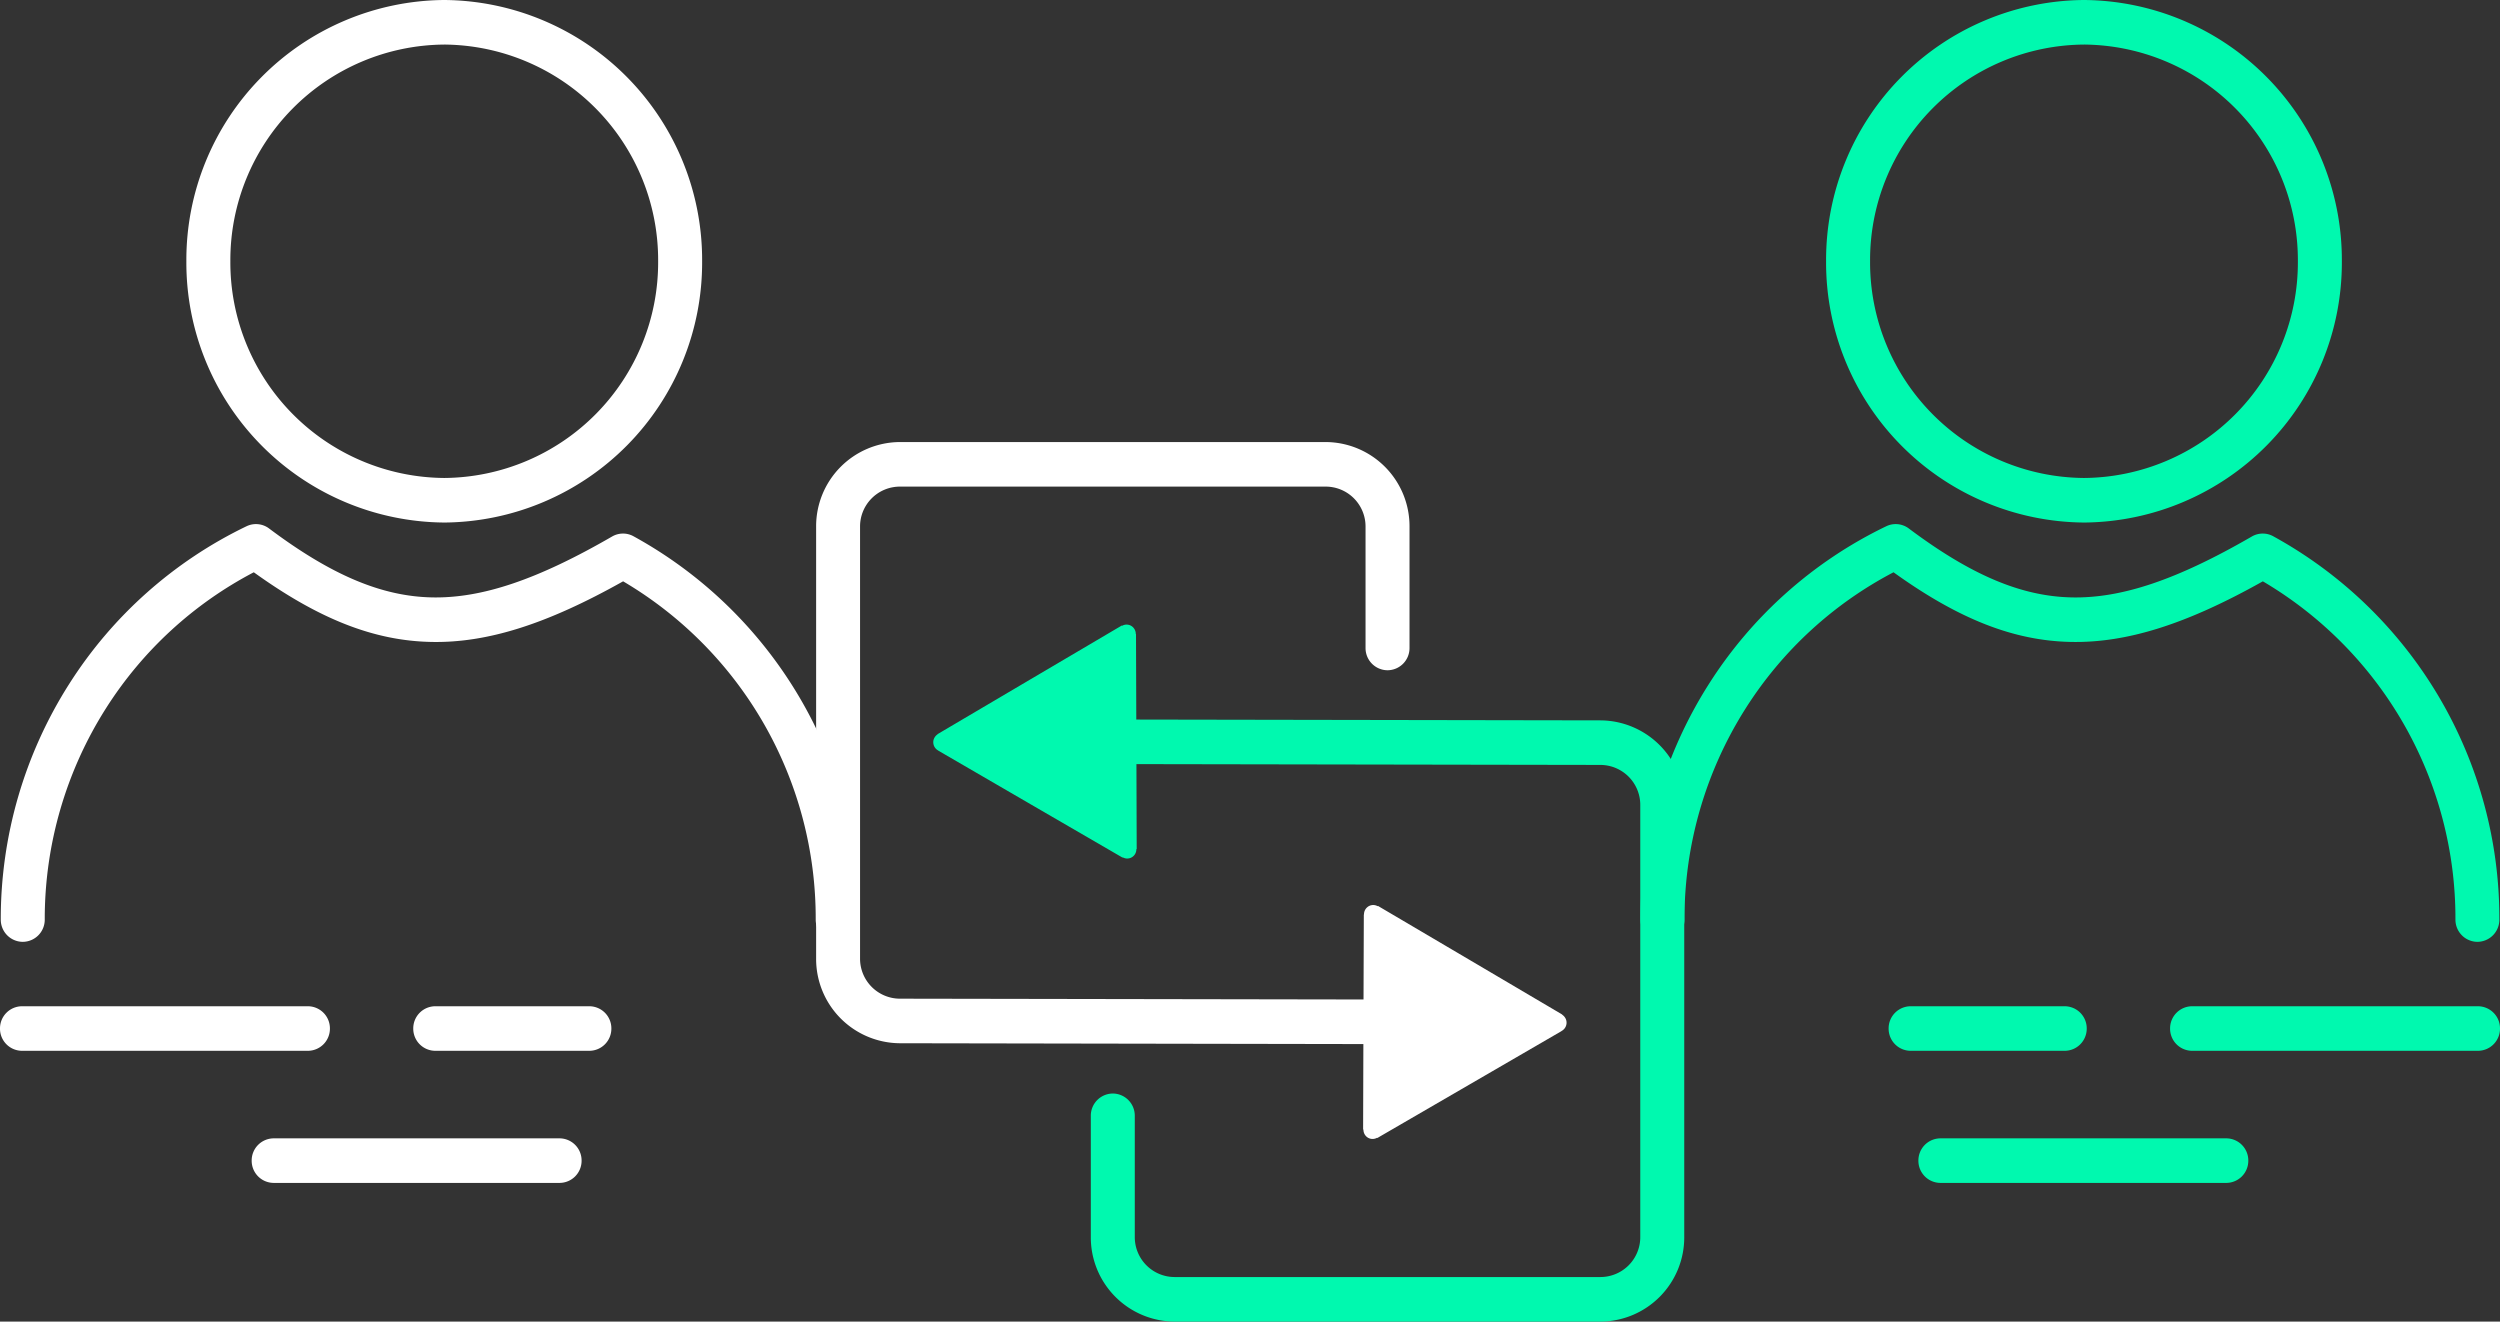
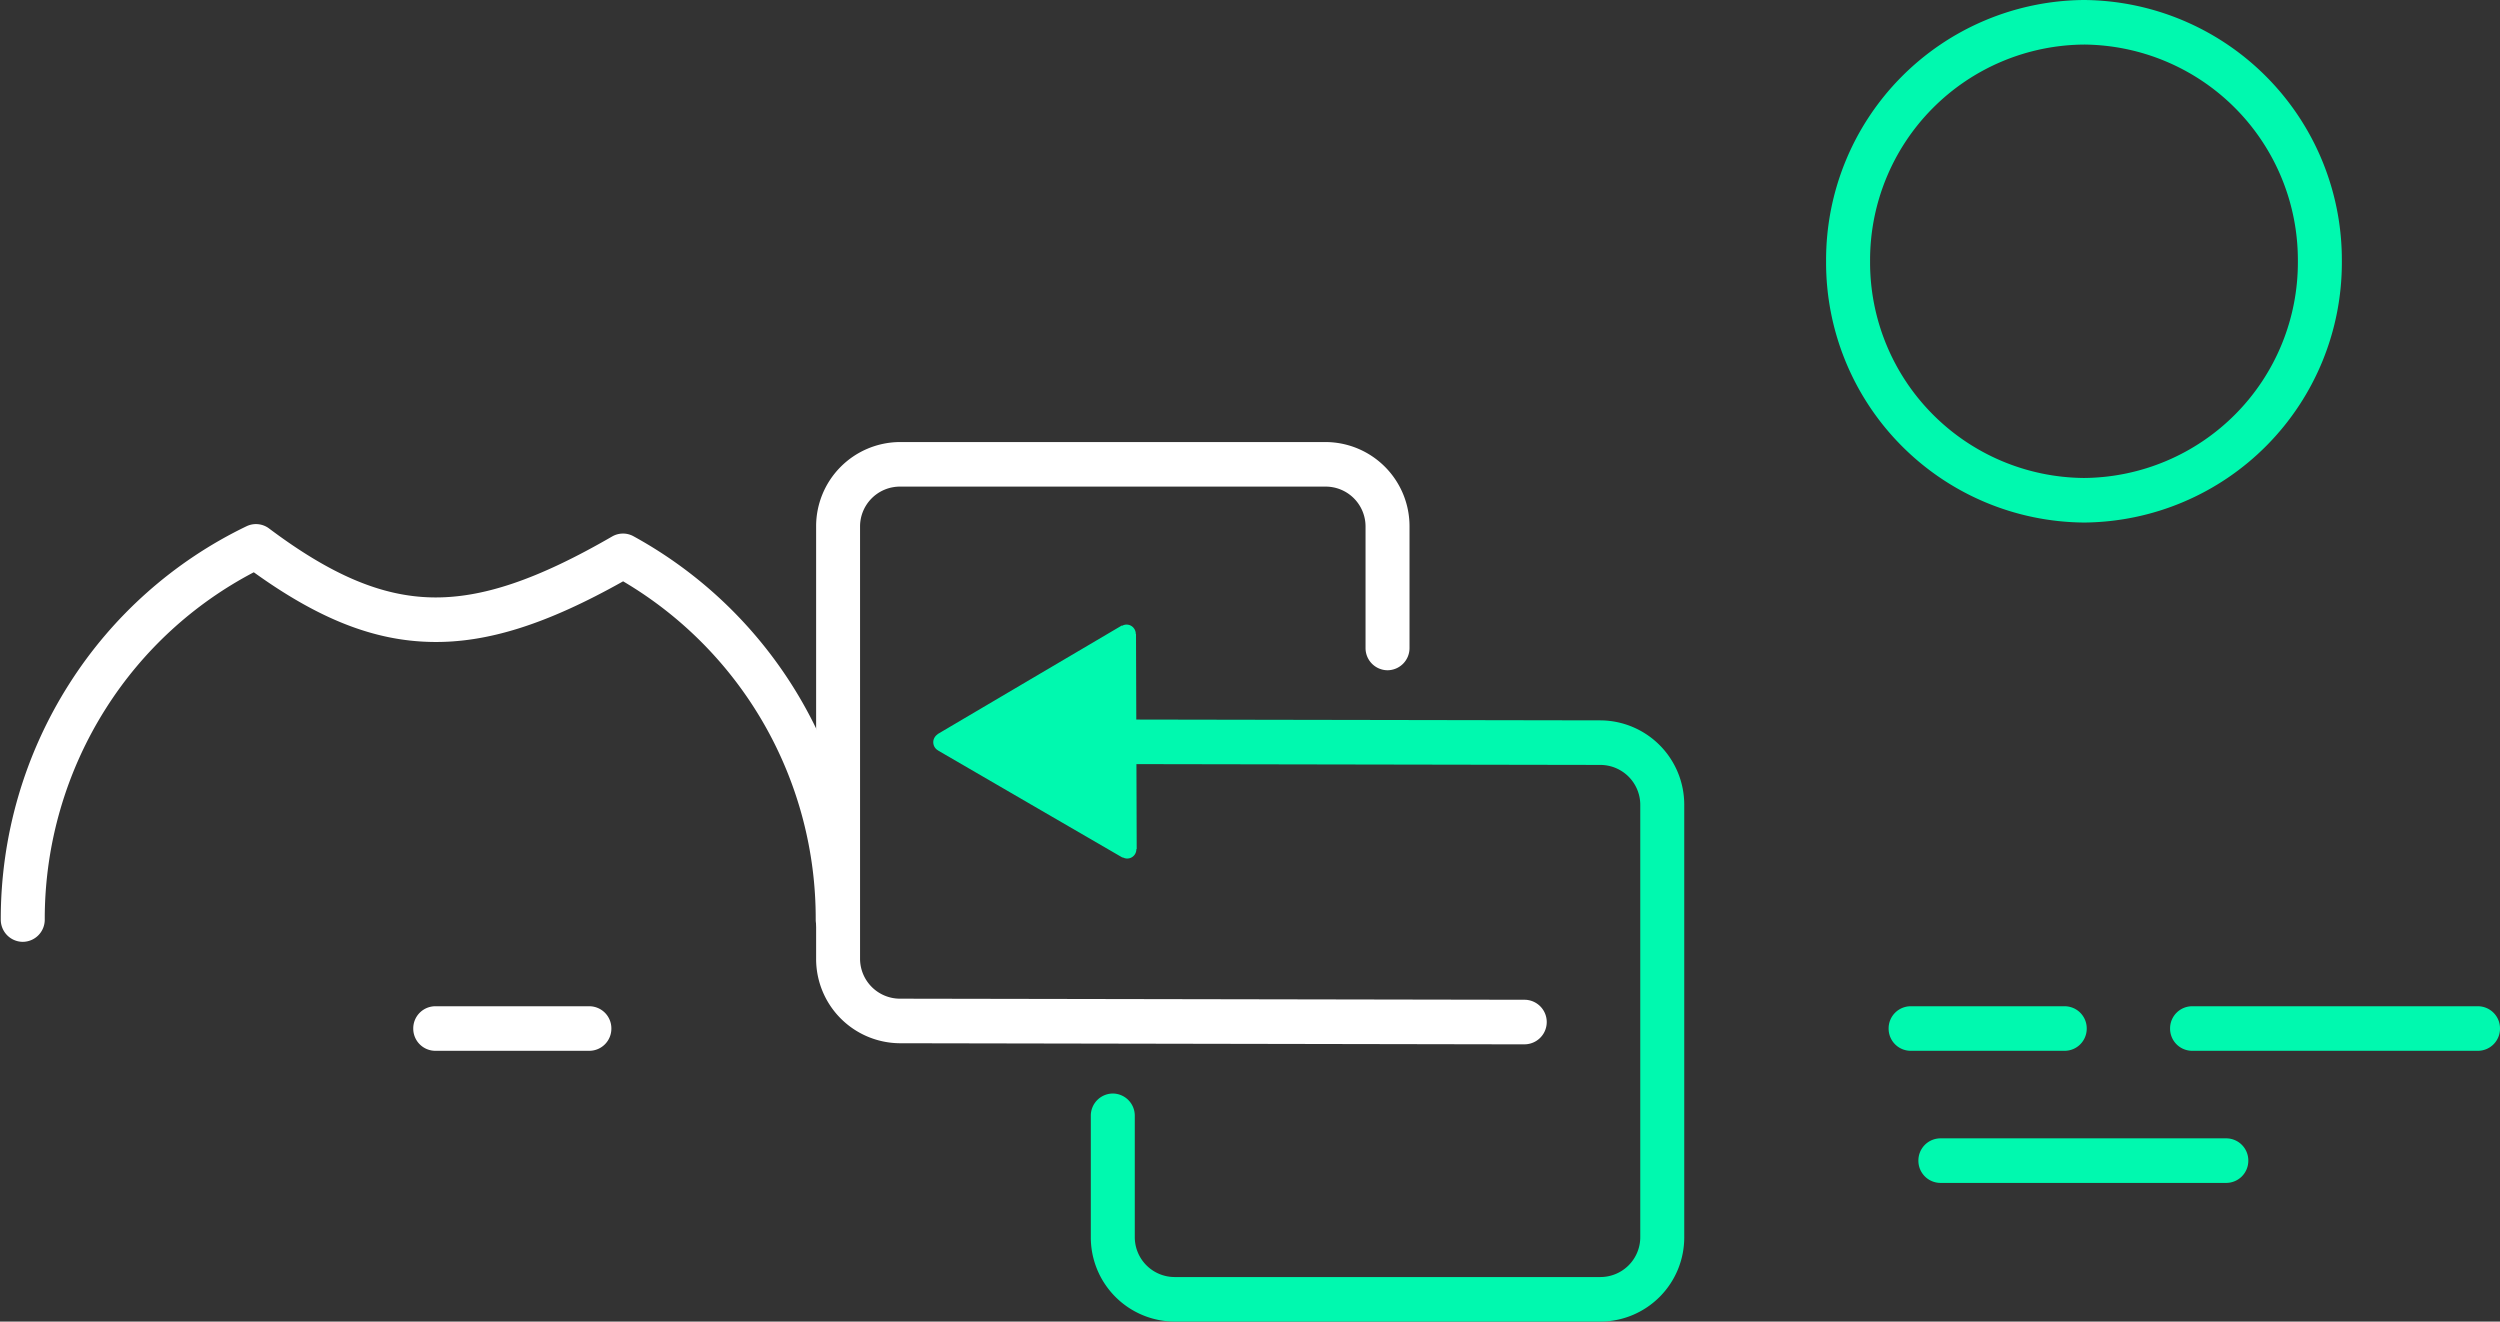
<svg xmlns="http://www.w3.org/2000/svg" width="243.903" height="128.936">
  <rect width="100%" height="100%" fill="#333333" stroke="none" />
  <defs>
    <clipPath id="a">
      <path fill="none" d="M0 128.933h243.9V0H0Z" data-name="Path 26" />
    </clipPath>
  </defs>
  <g data-name="Group 30">
    <g clip-path="url(#a)" data-name="Group 29">
      <g data-name="Group 15">
        <path fill="#00f9af" d="M203.315 50.979a25.354 25.354 0 0 1-25.159-25.489A25.354 25.354 0 0 1 203.315 0a25.354 25.354 0 0 1 25.159 25.49 25.354 25.354 0 0 1-25.159 25.49m0-46.632a21.03 21.03 0 0 0-20.867 21.142 21.03 21.03 0 0 0 20.867 21.142 21.03 21.03 0 0 0 20.868-21.142 21.03 21.03 0 0 0-20.868-21.143" data-name="Path 12" />
      </g>
      <g data-name="Group 16">
-         <path fill="#00f9af" d="M241.701 91.887a2.159 2.159 0 0 1-2.145-2.172 38.176 38.176 0 0 0-18.79-33c-7.465 4.193-13.269 6.019-18.717 5.913-5.566-.108-10.947-2.214-17.314-6.796a37.884 37.884 0 0 0-14.406 13.246 38.319 38.319 0 0 0-5.989 20.637 2.159 2.159 0 0 1-2.145 2.172 2.159 2.159 0 0 1-2.145-2.172 42.689 42.689 0 0 1 6.679-22.994 42.166 42.166 0 0 1 17.3-15.381 2.123 2.123 0 0 1 2.194.217c6.076 4.554 10.983 6.628 15.906 6.727 4.883.1 10.3-1.738 17.563-5.942a2.119 2.119 0 0 1 2.081-.027 42.509 42.509 0 0 1 22.068 37.4 2.159 2.159 0 0 1-2.145 2.172" data-name="Path 13" />
-       </g>
+         </g>
      <g data-name="Group 17">
        <path fill="#00f9af" d="M241.757 102.518h-27.9a2.159 2.159 0 0 1-2.141-2.172 2.159 2.159 0 0 1 2.145-2.175h27.9a2.159 2.159 0 0 1 2.142 2.175 2.159 2.159 0 0 1-2.145 2.172" data-name="Path 14" />
      </g>
      <g data-name="Group 18">
        <path fill="#00f9af" d="M201.439 102.518h-15.038a2.159 2.159 0 0 1-2.145-2.172 2.159 2.159 0 0 1 2.145-2.175h15.038a2.159 2.159 0 0 1 2.145 2.175 2.159 2.159 0 0 1-2.145 2.172" data-name="Path 15" />
      </g>
      <g data-name="Group 19">
        <path fill="#00f9af" d="M217.202 115.406h-27.9a2.159 2.159 0 0 1-2.141-2.172 2.159 2.159 0 0 1 2.145-2.175h27.9a2.159 2.159 0 0 1 2.142 2.175 2.159 2.159 0 0 1-2.145 2.172" data-name="Path 16" />
      </g>
      <g data-name="Group 20">
        <path fill="#fff" d="m148.77 101.889-61-.109a8.222 8.222 0 0 1-8.148-8.257V51.384a8.216 8.216 0 0 1 8.151-8.257h41.59a8.214 8.214 0 0 1 8.151 8.257v11.832a2.159 2.159 0 0 1-2.145 2.175 2.159 2.159 0 0 1-2.145-2.175V51.384a3.891 3.891 0 0 0-3.861-3.91H87.769a3.891 3.891 0 0 0-3.861 3.91v42.14a3.9 3.9 0 0 0 3.866 3.908l61 .106a2.174 2.174 0 0 1 0 4.347" data-name="Path 17" />
      </g>
      <g data-name="Group 21">
        <path fill="#00f9af" d="M156.166 128.936h-41.592a8.216 8.216 0 0 1-8.153-8.257V108.86a2.162 2.162 0 0 1 2.145-2.175 2.161 2.161 0 0 1 2.145 2.175v11.819a3.892 3.892 0 0 0 3.863 3.91h41.592a3.891 3.891 0 0 0 3.861-3.91V78.54a3.9 3.9 0 0 0-3.863-3.913l-61-.106a2.159 2.159 0 0 1-2.14-2.177 2.157 2.157 0 0 1 2.145-2.17l61 .106a8.225 8.225 0 0 1 8.148 8.26v42.139a8.214 8.214 0 0 1-8.151 8.257" data-name="Path 18" />
      </g>
      <g data-name="Group 22">
        <path fill="#00f9af" d="m91.473 71.62 9-5.307 8.968-5.285.039.022a.884.884 0 0 1 1 .094.908.908 0 0 1 .328.713l.022.012.035 10.474.032 10.484-.032.02a.913.913 0 0 1-.2.58.883.883 0 0 1-1.121.22l-.032.02-9-5.223-8.967-5.208v-.01a.809.809 0 0 1-.166-.111.912.912 0 0 1-.125-1.273.922.922 0 0 1 .22-.2Z" data-name="Path 19" />
      </g>
      <g data-name="Group 23">
-         <path fill="#fff" d="m152.411 98.979-9-5.307-8.97-5.286-.039.022a.884.884 0 0 0-1 .094.908.908 0 0 0-.328.713l-.018.009-.037 10.478-.032 10.484.032.02a.913.913 0 0 0 .2.58.883.883 0 0 0 1.121.22l.032.02 9-5.223 8.97-5.206v-.01a.809.809 0 0 0 .165-.111.912.912 0 0 0 .126-1.274.922.922 0 0 0-.22-.2Z" data-name="Path 20" />
-       </g>
+         </g>
      <g data-name="Group 24">
-         <path fill="#fff" d="M43.341 50.979A25.354 25.354 0 0 1 18.182 25.49 25.354 25.354 0 0 1 43.341 0 25.354 25.354 0 0 1 68.5 25.49a25.354 25.354 0 0 1-25.159 25.49m0-46.632A21.03 21.03 0 0 0 22.474 25.49a21.03 21.03 0 0 0 20.867 21.142A21.03 21.03 0 0 0 64.209 25.49 21.03 21.03 0 0 0 43.341 4.347" data-name="Path 21" />
-       </g>
+         </g>
      <g data-name="Group 25">
        <path fill="#fff" d="M81.727 91.887a2.159 2.159 0 0 1-2.145-2.172 38.176 38.176 0 0 0-18.79-33c-7.465 4.193-13.271 6.025-18.717 5.913-5.566-.108-10.947-2.214-17.314-6.796a37.884 37.884 0 0 0-14.406 13.246 38.319 38.319 0 0 0-5.989 20.637 2.159 2.159 0 0 1-2.145 2.172 2.159 2.159 0 0 1-2.145-2.172 42.689 42.689 0 0 1 6.679-22.994 42.166 42.166 0 0 1 17.3-15.381 2.123 2.123 0 0 1 2.194.217c6.076 4.554 10.981 6.628 15.906 6.727 4.878.094 10.294-1.738 17.563-5.942a2.119 2.119 0 0 1 2.081-.027 42.509 42.509 0 0 1 22.068 37.4 2.159 2.159 0 0 1-2.145 2.172" data-name="Path 22" />
      </g>
      <g data-name="Group 26">
-         <path fill="#fff" d="M30.041 102.518h-27.9A2.159 2.159 0 0 1 0 100.346a2.159 2.159 0 0 1 2.145-2.175h27.9a2.159 2.159 0 0 1 2.142 2.175 2.159 2.159 0 0 1-2.145 2.172" data-name="Path 23" />
-       </g>
+         </g>
      <g data-name="Group 27">
        <path fill="#fff" d="M57.501 102.518H42.463a2.159 2.159 0 0 1-2.145-2.172 2.159 2.159 0 0 1 2.145-2.175h15.038a2.159 2.159 0 0 1 2.145 2.175 2.159 2.159 0 0 1-2.145 2.172" data-name="Path 24" />
      </g>
      <g data-name="Group 28">
-         <path fill="#fff" d="M54.595 115.406h-27.9a2.159 2.159 0 0 1-2.141-2.172 2.159 2.159 0 0 1 2.145-2.175h27.9a2.159 2.159 0 0 1 2.142 2.175 2.159 2.159 0 0 1-2.145 2.172" data-name="Path 25" />
-       </g>
+         </g>
    </g>
  </g>
</svg>